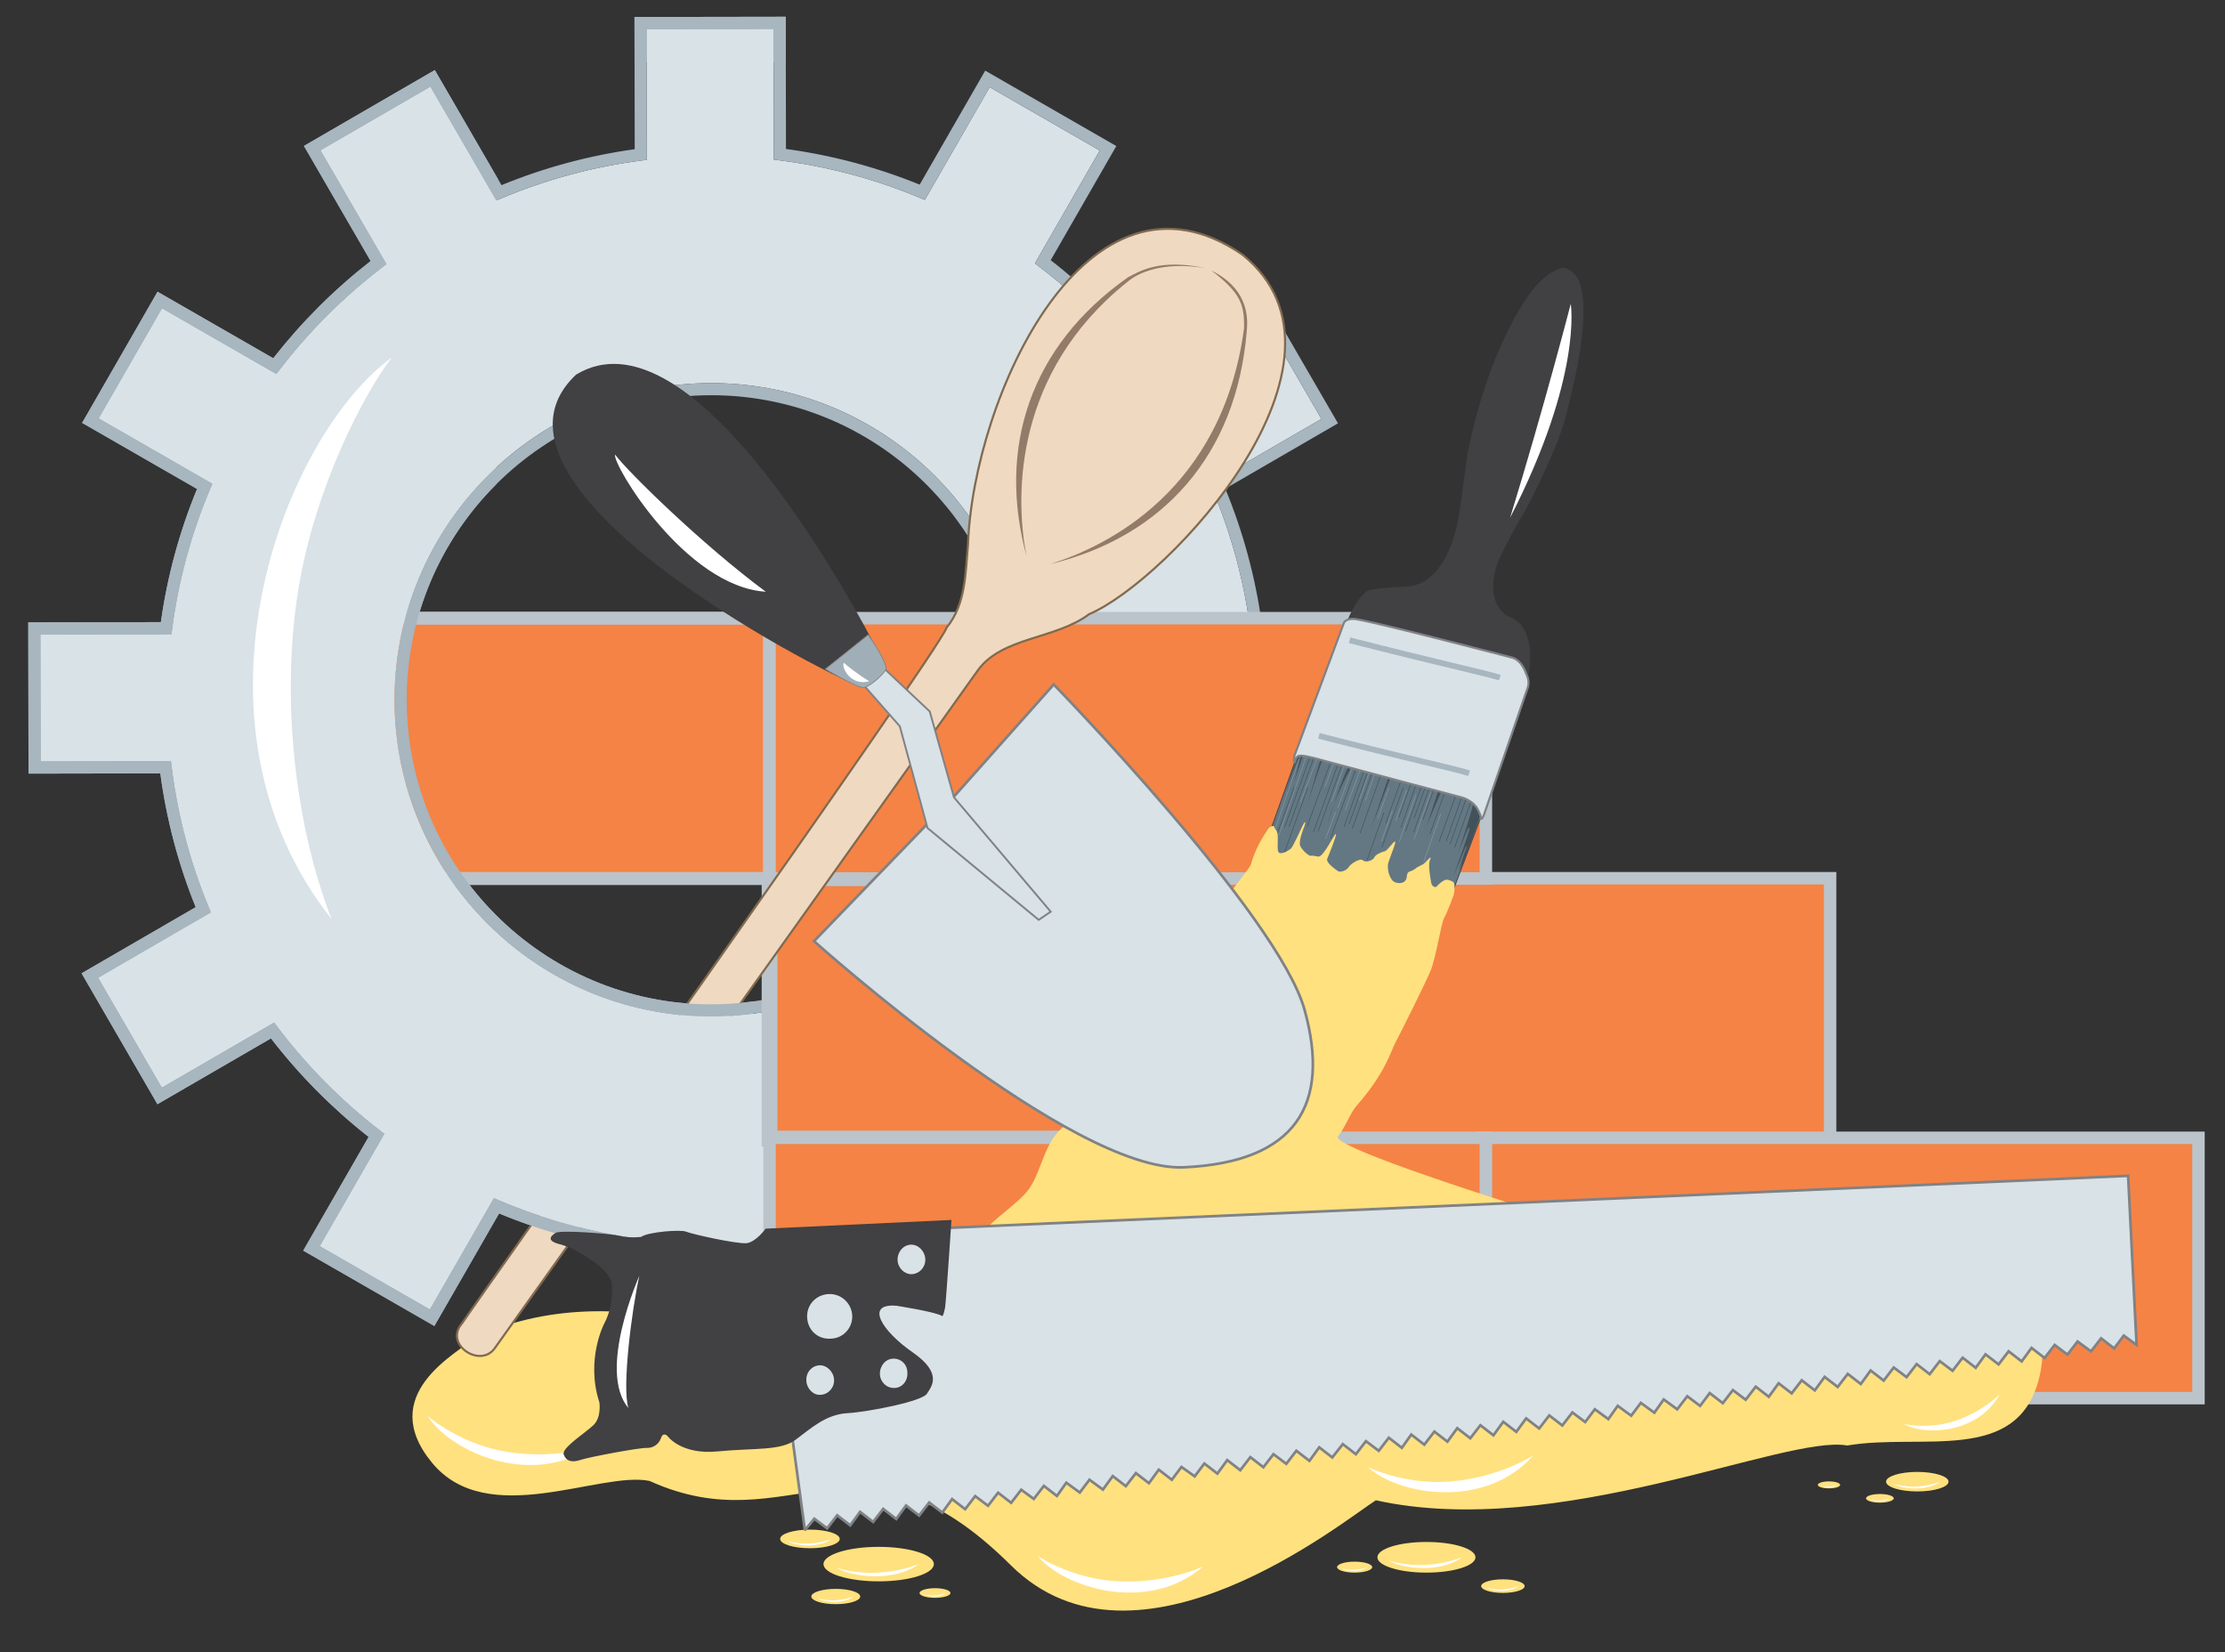
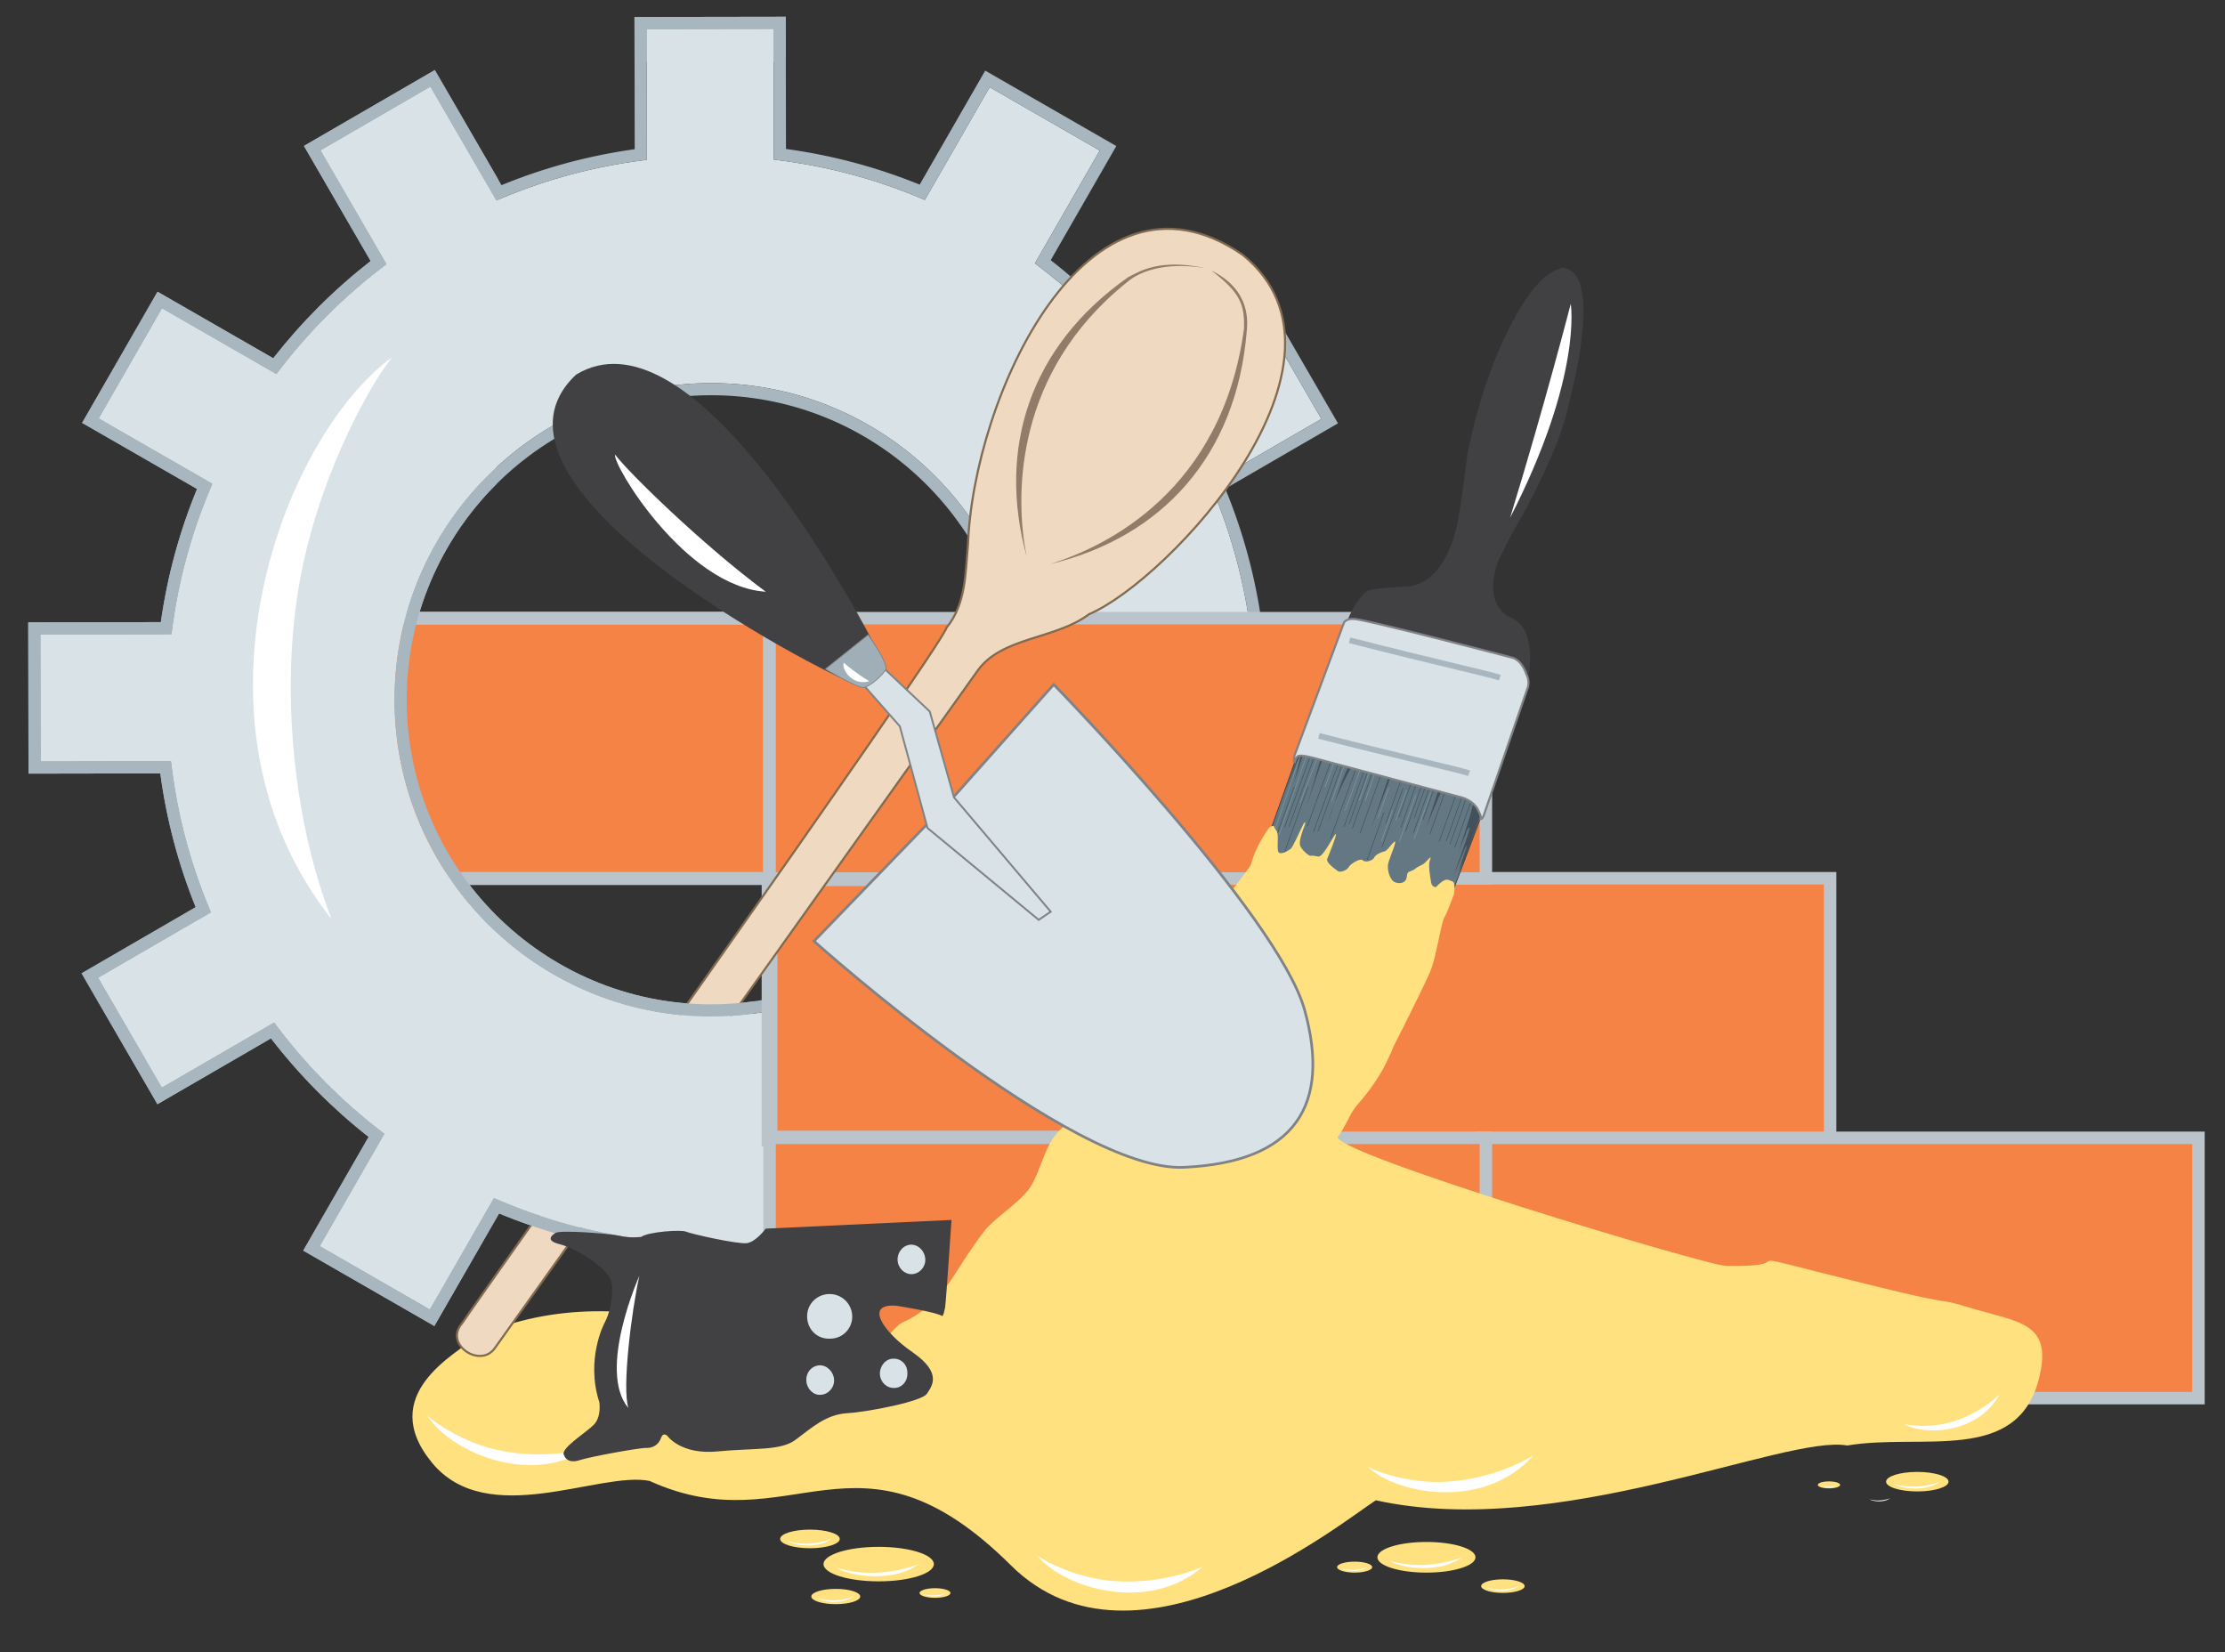
<svg xmlns="http://www.w3.org/2000/svg" version="1.1" id="Vrstva_1" x="0px" y="0px" width="595.281px" height="442px" viewBox="0 203.445 595.281 442" enable-background="new 0 203.445 595.281 442" xml:space="preserve">
  <rect x="0" y="203.445" width="595.281" height="442" fill="#333333" stroke="none" />
  <path fill="none" d="M190.284,309.177c-44.925,0-81.476,36.55-81.476,81.479c0,44.926,36.551,81.476,81.476,81.476  c5.122-0.005,10.232-0.491,15.262-1.454V426.98h-73.07v-49.433h138.215C264.399,338.832,230.746,309.177,190.284,309.177  L190.284,309.177z" />
-   <path fill="none" d="M-11.784,196.543V604.31h217.332v-31.777l-35.977,0.061l-0.061-34.693c-12.364-1.741-24.456-5.046-35.986-9.836  l-17.319,30.115l-35.079-20.172l17.49-30.418c-9.763-7.673-18.538-16.526-26.123-26.357L42.118,498.84l-20.293-35.012l30.527-17.695  c-4.644-11.484-7.822-23.508-9.462-35.787l-35.264,0.058l-0.068-40.469l35.48-0.062c1.72-12.232,4.973-24.199,9.681-35.62  l-30.744-17.681l20.174-35.083l30.956,17.799c7.589-9.704,16.342-18.439,26.063-26.008l-17.852-30.797l35.013-20.295l17.843,30.783  c11.43-4.686,23.404-7.917,35.641-9.615l-0.06-35.364l40.469-0.066l0.062,35.367c12.276,1.666,24.292,4.871,35.767,9.541  l17.536-30.493l35.079,20.174l-17.558,30.534c9.815,7.604,18.65,16.396,26.304,26.173l30.262-17.537l20.295,35.01l-30.15,17.477  c4.766,11.54,8.043,23.638,9.758,36.004l34.588-0.054l0.012,7.428h125.195V196.543H-11.784z" />
+   <path fill="none" d="M-11.784,196.543V604.31h217.332v-31.777l-35.977,0.061l-0.061-34.693c-12.364-1.741-24.456-5.046-35.986-9.836  l-17.319,30.115l-35.079-20.172l17.49-30.418c-9.763-7.673-18.538-16.526-26.123-26.357L42.118,498.84l-20.293-35.012l30.527-17.695  c-4.644-11.484-7.822-23.508-9.462-35.787l-35.264,0.058l-0.068-40.469l35.48-0.062c1.72-12.232,4.973-24.199,9.681-35.62  l20.174-35.083l30.956,17.799c7.589-9.704,16.342-18.439,26.063-26.008l-17.852-30.797l35.013-20.295l17.843,30.783  c11.43-4.686,23.404-7.917,35.641-9.615l-0.06-35.364l40.469-0.066l0.062,35.367c12.276,1.666,24.292,4.871,35.767,9.541  l17.536-30.493l35.079,20.174l-17.558,30.534c9.815,7.604,18.65,16.396,26.304,26.173l30.262-17.537l20.295,35.01l-30.15,17.477  c4.766,11.54,8.043,23.638,9.758,36.004l34.588-0.054l0.012,7.428h125.195V196.543H-11.784z" />
  <path fill="#D8E2E7" d="M334.728,373.426l-0.184-1.419c-1.68-13.039-5.135-25.787-10.27-37.891l-0.559-1.318l29.813-17.283  L336.49,286.12l-29.912,17.338l-0.867-1.131c-7.966-10.379-17.282-19.648-27.7-27.563l-1.137-0.864l17.358-30.188l-29.452-16.94  l-17.341,30.153l-1.32-0.552c-12.042-5.037-24.711-8.416-37.662-10.044l-1.419-0.178l-0.058-34.975l-33.978,0.056l0.06,34.972  l-1.418,0.181c-12.911,1.666-25.538,5.072-37.534,10.127l-1.316,0.557l-17.646-30.444l-29.396,17.04l17.654,30.453l-1.136,0.869  c-10.322,7.882-19.556,17.095-27.459,27.401l-0.864,1.128l-30.602-17.594l-16.937,29.453l30.418,17.493l-0.562,1.323  c-5.078,11.986-8.508,24.604-10.198,37.512l-0.184,1.41l-35.072,0.062l0.056,33.977l34.886-0.062l0.176,1.427  c1.6,12.953,4.951,25.63,9.96,37.682l0.546,1.314L26.26,465.004l17.038,29.397l30.046-17.417l0.865,1.146  c7.893,10.436,17.143,19.771,27.505,27.76l1.122,0.865l-17.282,30.057l29.452,16.938l17.135-29.795l1.325,0.566  c12.092,5.163,24.834,8.646,37.872,10.354l1.41,0.185l0.06,34.283l32.736-0.055v-95.315c-4.955,0.905-10.051,1.403-15.262,1.403  c-46.716,0-84.723-38.005-84.723-84.72c0-46.716,38.007-84.723,84.723-84.723c42.256,0,77.383,31.101,83.702,71.614h94.939  l-0.006-4.177L334.728,373.426L334.728,373.426z" />
  <path fill="#A7B6BF" d="M337.574,370.174c-1.715-12.366-4.994-24.465-9.758-36.005l30.15-17.476l-20.295-35.011l-30.262,17.539  c-7.652-9.777-16.488-18.568-26.304-26.173l17.558-30.534l-35.079-20.174l-17.536,30.493c-11.475-4.67-23.491-7.875-35.767-9.541  l-0.062-35.367l-40.469,0.066l0.06,35.366c-12.236,1.698-24.21,4.93-35.641,9.615l-17.843-30.783l-35.013,20.293l17.852,30.796  c-9.719,7.569-18.472,16.304-26.063,26.008l-30.956-17.798l-20.174,35.083l30.746,17.679c-4.708,11.421-7.96,23.388-9.681,35.62  l-35.48,0.063l0.068,40.469l35.265-0.062c1.638,12.279,4.817,24.304,9.462,35.788l-30.527,17.694l20.293,35.013l30.375-17.608  c7.584,9.832,16.359,18.686,26.123,26.358l-17.49,30.418l35.079,20.172l17.319-30.115c11.531,4.788,23.623,8.094,35.986,9.836  l0.062,34.692l35.977-0.06v-3.246l-32.736,0.055l-0.06-34.283l-1.41-0.185c-13.037-1.709-25.779-5.192-37.872-10.353l-1.325-0.567  l-17.135,29.795l-29.452-16.938l17.282-30.056l-1.122-0.866c-10.364-7.986-19.614-17.322-27.505-27.759l-0.865-1.146l-30.053,17.42  L26.26,465.004l30.176-17.491l-0.546-1.314c-5.01-12.052-8.36-24.729-9.96-37.682l-0.176-1.427l-34.886,0.062l-0.056-33.977  l35.072-0.062l0.185-1.41c1.689-12.907,5.12-25.525,10.198-37.512l0.562-1.323l-30.419-17.493l16.937-29.453l30.6,17.596  l0.864-1.129c7.903-10.306,17.136-19.52,27.459-27.4l1.137-0.869l-17.652-30.454l29.397-17.039l17.644,30.442l1.316-0.556  c11.997-5.054,24.623-8.46,37.534-10.126l1.419-0.181l-0.06-34.972l33.978-0.057l0.06,34.974l1.419,0.178  c12.951,1.628,25.62,5.007,37.662,10.044l1.32,0.552l17.341-30.153l29.452,16.94L276.875,273.9l1.137,0.864  c10.418,7.914,19.734,17.184,27.701,27.563l0.867,1.131l29.912-17.338l17.039,29.395l-29.814,17.283l0.561,1.318  c5.135,12.104,8.59,24.852,10.27,37.891l0.184,1.419l34.191-0.055l0.008,4.177h3.246l-0.012-7.429L337.574,370.174L337.574,370.174z  " />
  <path fill="#A7B6BF" d="M190.284,305.931c-46.716,0-84.723,38.007-84.723,84.723c0,46.715,38.007,84.72,84.723,84.72  c5.213,0,10.308-0.498,15.262-1.403v-3.295c-5.03,0.963-10.14,1.45-15.262,1.455c-44.925,0-81.476-36.549-81.476-81.477  c0-44.927,36.551-81.479,81.476-81.479c40.462,0,74.116,29.654,80.405,68.37h3.297C267.667,337.032,232.542,305.931,190.284,305.931  z" />
  <path fill="#F58345" stroke="#BBC4CA" stroke-width="4.213" stroke-miterlimit="2.414" d="M205.886,438.385h91.993v69.641h-91.993  V438.385z" />
  <path fill="#F58345" stroke="#BBC4CA" stroke-width="3.331" stroke-miterlimit="2.414" d="M297.986,438.385h191.652v69.641H297.986  V438.385z" />
  <path fill="#F58345" stroke="#BBC4CA" stroke-width="3.331" stroke-miterlimit="2.414" d="M396.531,507.836h191.652v69.641H396.531  V507.836z" />
  <path fill="#F58345" stroke="#BBC4CA" stroke-width="3.331" stroke-miterlimit="2.414" d="M205.887,507.836h191.651v69.641H205.887  V507.836z" />
  <path fill="#F58345" stroke="#BBC4CA" stroke-width="3.489" stroke-miterlimit="2.414" d="M71.73,368.816h134.156v69.641H71.73  V368.816z" />
  <path fill="#F58345" stroke="#BBC4CA" stroke-width="3.331" stroke-miterlimit="2.414" d="M205.887,368.816h191.651v69.641H205.887  V368.816z" />
  <path fill="#647883" stroke="#414042" stroke-width="0.227" stroke-linecap="round" stroke-miterlimit="2.414" d="M396.259,421.872  l-8.998,23.764c0,0-54.424,2.107-47.225-20.339l7.096-19.99C347.132,405.305,397.058,410.35,396.259,421.872L396.259,421.872z" />
  <path fill="none" stroke="#849DAA" stroke-width="0.144" stroke-linecap="round" stroke-miterlimit="2.414" d="M348.386,404.214  l-7.357,21.402" />
  <path fill="#43525A" d="M396.126,421.523c0,0-3.047,8.366-3.779,10.422s-0.621,1.632-2.063,4.621c0,0,1.498-4.952,1.729-5.451  c0.291-0.5,0.605-2.19,0.033-0.91c-0.51,1.348-3.139,7.458-3.139,7.458s4.398-12.195,4.262-12.61c-0.074-0.419-0.375-0.2-0.83,0.938  c-0.395,1.063-2.271,5.678-2.271,5.678s4.488-13.179,3.986-13.514c-0.5-0.263-3.104-2.912-8.279-3.307c0,0-4.408,9.954-4.559,11.009  l3.637-11.05l-12.654-3.795c0,0-5.104,13.197-5.553,14.545l4.939-14.525l-9.855-2.695c0,0-4.883,8.567-6.504,15.485  c0,0,3.996-13.233,5.822-15.675c0,0-7.074-2.155-7.184-1.731c-0.17,0.427-3.762,10.915-4.48,13.459l3.932-13.37  c0,0-4.422-1.889-4.648-1.252c-0.285,0.711-2.402,7.366-2.402,7.366l1.791-7.347l-1.102,2.067l-3.291,8.515l3.826-10.915  l35.695,2.001C383.185,406.944,396.099,416.899,396.126,421.523L396.126,421.523z" />
  <path fill="none" stroke="#384F5A" stroke-width="0.144" stroke-linecap="round" stroke-miterlimit="2.414" d="M393.664,417.538  l-4.447,12.548 M392.406,416.669l-4.449,12.546 M391.394,415.79l-4.443,12.617 M389.558,415.99l-4.51,12.549" />
-   <path fill="none" stroke="#849DAA" stroke-width="0.144" stroke-linecap="round" stroke-miterlimit="2.414" d="M385.427,421.238  l-4.447,12.547" />
  <path fill="none" stroke="#384F5A" stroke-width="0.144" stroke-linecap="round" stroke-miterlimit="2.414" d="M382.662,413.55  l-4.449,12.546 M380.498,413.198l-4.443,12.617 M382.843,409.76l-4.508,12.548 M387.035,413.969l-4.447,12.547 M379.24,412.26  l-4.445,12.615 M385.189,410.104l-4.445,12.548 M378.722,409.543l-4.447,12.546 M375.21,411.127l-4.449,12.548 M375.373,414.275  l-5.631,15.809 M369.537,410.469l-5.633,15.809" />
  <path fill="none" stroke="#849DAA" stroke-width="0.144" stroke-linecap="round" stroke-miterlimit="2.414" d="M368.093,409.534  l-2.811,8.079" />
  <path fill="none" stroke="#384F5A" stroke-width="0.144" stroke-linecap="round" stroke-miterlimit="2.414" d="M367.468,409.205  l-5.631,15.809" />
  <path fill="none" stroke="#849DAA" stroke-width="0.144" stroke-linecap="round" stroke-miterlimit="2.414" d="M366.554,409.444  l-2.871,8.082" />
  <path fill="none" stroke="#384F5A" stroke-width="0.144" stroke-linecap="round" stroke-miterlimit="2.414" d="M365.244,408.786  l-5.633,15.809" />
  <path fill="none" stroke="#849DAA" stroke-width="0.144" stroke-linecap="round" stroke-miterlimit="2.414" d="M363.968,409.177  l-4.068,11.062" />
  <path fill="none" stroke="#384F5A" stroke-width="0.144" stroke-linecap="round" stroke-miterlimit="2.414" d="M366.572,408.042  l-5.635,15.809 M363.074,408.224l-7.051,19.428" />
-   <path fill="none" stroke="#849DAA" stroke-width="0.144" stroke-linecap="round" stroke-miterlimit="2.414" d="M361.919,408.612  l-4.064,11.063 M357.333,420.673l-2.658,7.095" />
  <path fill="none" stroke="#384F5A" stroke-width="0.144" stroke-linecap="round" stroke-miterlimit="2.414" d="M358.417,406.623  l-6.994,19.356" />
  <path fill="none" stroke="#849DAA" stroke-width="0.144" stroke-linecap="round" stroke-miterlimit="2.414" d="M357.132,406.804  l-2.598,7.094 M359.746,407.843l-3.482,10.063" />
  <path fill="none" stroke="#384F5A" stroke-width="0.144" stroke-linecap="round" stroke-miterlimit="2.414" d="M359.638,406.372  l-6.992,19.429 M356.828,404.993l-7.051,19.43" />
  <path fill="none" stroke="#849DAA" stroke-width="0.144" stroke-linecap="round" stroke-miterlimit="2.414" d="M349.65,405.297  l-7.418,21.401" />
  <path fill="none" stroke="#384F5A" stroke-width="0.144" stroke-linecap="round" stroke-miterlimit="2.414" d="M350.755,405.259  l-7.053,19.429" />
  <path fill="none" stroke="#849DAA" stroke-width="0.144" stroke-linecap="round" stroke-miterlimit="2.414" d="M352.5,406.043  l-4.59,11.99" />
  <path fill="none" stroke="#384F5A" stroke-width="0.144" stroke-linecap="round" stroke-miterlimit="2.414" d="M351.857,405.155  l-6.99,19.425 M349.933,414.047l-6.992,19.425 M346.246,414.024l-7.053,19.358" />
  <path fill="#414042" d="M408.773,385.097c0,0,3.172-13.979-5.084-16.653c0,0-7.229-3.201-2.762-15.117c0,0,4.264-8.757,5.791-10.978  c1.465-2.151,9.85-18.398,12.143-27.303c1.25-4.944,6.797-25.376,4.029-34.957c0,0-0.688-4.182-4.586-5.037  c0,0-4.9,0.439-10.049,8.451c0,0-10.297,14.068-15.678,41.502c0,0-2.059,16.114-2.605,18.234  c-0.484,2.117-3.334,16.645-13.885,17.126c0,0-8.039,0.258-10.281,1.174c0,0-2.955,1.707-5.619,8.659L408.773,385.097  L408.773,385.097z" />
  <path fill="#D8E2E7" stroke="#808285" stroke-width="0.567" stroke-linecap="round" stroke-miterlimit="2.414" d="M408.781,387.269  c0,0,0.561-1.701-0.42-3.49c0,0-1.033-3.541-3.641-4.369c0,0-40.768-10.666-42.664-10.395c0,0-1.787-0.153-2.486,0.99  l-13.285,35.677c0,0-0.205,1.267,0,1.89c0,0,0.43-1.903,1.289-1.933c0.734-0.094,1.781-0.056,6.678,1.325  c4.832,1.316,37.242,9.938,37.242,9.938s2.73,0.893,3.844,3.028c1.051,2.07,0.873,2.285,0.762,2.641c0,0,0.496,0.122,0.943-1.223  C397.492,420.079,408.781,387.269,408.781,387.269L408.781,387.269z" />
  <path fill="none" stroke="#A7B6BF" stroke-width="1.542" stroke-miterlimit="2.414" d="M401.261,384.73  c-3.02-1.035-16.768-3.994-40.189-10.005" />
  <path fill="none" stroke="#384F5A" stroke-width="0.144" stroke-linecap="round" stroke-miterlimit="2.414" d="M370.242,420.887  l-4.447,12.546" />
  <path fill="none" stroke="#849DAA" stroke-width="0.144" stroke-linecap="round" stroke-miterlimit="2.414" d="M382.783,415.436  l-4.447,12.549 M378.81,416.054l-4.449,12.549 M376.312,414.804l-2.873,8.081 M372.498,420.323l-2.873,8.083 M371.562,414.188  l-2.873,8.081" />
  <path fill="#FFFFFF" d="M420.24,284.737c0,0,3.254,19.223-16.229,57.223C413.21,312.027,420.24,284.737,420.24,284.737z" />
  <path fill="none" stroke="#A7B6BF" stroke-width="1.542" stroke-miterlimit="2.414" d="M393.052,410.304  c-3.02-1.035-16.77-3.994-40.191-10.005" />
  <g>
    <ellipse fill="#FFE17F" cx="512.96" cy="599.817" rx="8.355" ry="2.611" />
    <path fill="#FFFFFF" d="M506.603,600.379c2.178,1.393,8.764,2.2,12.438-0.574c-1.75,0.721-4.451,1.307-7.016,1.334   C509.689,601.164,507.443,600.677,506.603,600.379z" />
    <ellipse fill="#FFE17F" cx="489.328" cy="600.677" rx="2.988" ry="0.934" />
    <path fill="#FFFFFF" d="M487.052,600.877c0.779,0.499,3.137,0.787,4.449-0.205c-0.627,0.257-1.592,0.467-2.512,0.477   C488.333,601.157,487.681,601.065,487.052,600.877L487.052,600.877z" />
-     <ellipse fill="#FFE17F" cx="502.953" cy="604.271" rx="3.703" ry="1.158" />
    <path fill="#FFFFFF" d="M500.134,604.518c0.965,0.618,3.885,0.976,5.514-0.254c-0.775,0.32-1.973,0.58-3.109,0.592   C501.501,604.867,500.505,604.65,500.134,604.518L500.134,604.518z" />
    <ellipse fill="#FFE17F" cx="381.632" cy="620.045" rx="13.119" ry="4.101" />
    <path fill="#FFFFFF" d="M371.644,620.927c3.418,2.188,13.766,3.455,19.539-0.902c-2.754,1.133-6.996,2.053-11.025,2.097   C376.492,622.161,372.96,621.395,371.644,620.927z" />
    <ellipse fill="#FFE17F" cx="362.425" cy="622.677" rx="4.695" ry="1.467" />
    <path fill="#FFFFFF" d="M358.853,622.992c1.225,0.783,4.926,1.237,6.992-0.321c-0.984,0.405-2.502,0.734-3.945,0.75   C360.587,623.434,359.326,623.161,358.853,622.992L358.853,622.992z" />
    <g>
      <ellipse fill="#FFE17F" cx="402.089" cy="627.756" rx="5.816" ry="1.818" />
      <path fill="#FFFFFF" d="M397.66,628.146c1.518,0.97,6.104,1.531,8.664-0.399c-1.221,0.502-3.102,0.91-4.887,0.929    C399.812,628.693,398.246,628.354,397.66,628.146L397.66,628.146z" />
    </g>
    <g>
      <ellipse fill="#FFE17F" cx="235.084" cy="621.867" rx="14.76" ry="4.613" />
      <path fill="#FFFFFF" d="M223.848,622.859c3.845,2.462,15.484,3.887,21.979-1.015c-3.095,1.272-7.867,2.309-12.4,2.358    C229.303,624.247,225.332,623.386,223.848,622.859z" />
    </g>
    <g>
      <ellipse fill="#FFE17F" cx="216.695" cy="615.133" rx="7.971" ry="2.491" />
      <path fill="#FFFFFF" d="M210.627,615.669c2.076,1.33,8.361,2.099,11.869-0.546c-1.671,0.687-4.248,1.244-6.696,1.271    C213.572,616.421,211.428,615.954,210.627,615.669L210.627,615.669z" />
    </g>
    <g>
      <ellipse fill="#FFE17F" cx="223.603" cy="630.54" rx="6.542" ry="2.045" />
      <path fill="#FFFFFF" d="M218.621,630.98c1.706,1.093,6.865,1.725,9.744-0.45c-1.373,0.563-3.486,1.024-5.498,1.045    C221.038,631.595,219.28,631.215,218.621,630.98L218.621,630.98z" />
    </g>
    <g>
      <ellipse fill="#FFE17F" cx="250.153" cy="629.603" rx="4.133" ry="1.291" />
      <path fill="#FFFFFF" d="M247.007,629.881c1.077,0.69,4.336,1.09,6.153-0.283c-0.867,0.355-2.202,0.646-3.471,0.661    C248.533,630.268,247.421,630.028,247.007,629.881z" />
    </g>
    <path fill="#FFE17F" d="M388.953,442.778c0,0,0.693-3.244-0.422-3.56c-1.18-0.383-1.639-1.279-4.375,1.543   c0,0-1.104,0.036-1.27-1.292c-0.23-1.394-0.889-4.736-0.258-6.087c0.568-1.421-0.848,0.377-1.506,0.959   c-0.596,0.581-1.393,0.606-2.65,1.627c-1.262,0.883-1.955,0.273-2.088,1.961c-0.189,1.757-1.717,2.018-3.082,1.57   c-1.428-0.445-2.387-3.566-1.832-5.337c0.5-1.699,2.215-5.607,1.725-5.592c-0.49,0.018-2.008,2.519-2.742,2.612   c-0.791,0.166-2.428,0.849-2.771,1.631c-0.34,0.852-2.348,1.477-3.047,0.799c-0.639-0.75-3.287,0.877-3.811,1.805   c-0.523,0.929-2.287,1.477-2.852,1.075c-0.504-0.404-3.328-2.206-2.875-3.341c0.459-1.067,2.619-6.393,2.307-6.592   c-0.371-0.129-3.359,6.275-4.719,6.038c-1.299-0.238-1.484-0.302-1.973-0.217c-0.486,0.157-2.318-1.466-2.85-2.641   c-0.471-1.245,0.721-4.298,1.176-5.435c0.391-1.204,0.021-1.191-0.494-0.055c-0.578,1.141-2.637,5.832-3.236,6.272   c-0.537,0.438-3.188,2.135-3.428,0.392c-0.182-1.815,0.23-4.282-0.289-5.105c-0.516-0.755-0.707-0.959-0.715-1.239   c-0.014-0.351-1.109-0.104-1.52,0.539c-0.408,0.644-3.389,4.673-4.666,9.563c-0.244,0.923-5.494,7.206-10.594,14.452   c-2.762,3.927-4.664,11.896-8.271,17.082c-4.078,5.862-7.842,6.79-12.729,13.546c-3.256,4.5-4.168,10.425-7.579,15.057   c-3.542,4.812-9.947,8.003-13.479,12.722c-2.831,3.785-4.147,10.566-6.865,14.155c-2.923,3.86-9.209,7.685-11.887,11.171   c-6.257,8.146-8.955,14.477-13.476,18.759c-3.869,3.662-7.936,5.444-8.468,5.667c-1.496,0.624-5.794,5.98-11.838,12.511   c-5.366,5.798-30.992,11.102-22.245,5.106c11.373-7.795-38.746-32.434-79.551-13.955c-5.902,4.732-27.083,15.661-12.11,33.823   c14.833,17.992,44.918,2.137,58.188,4.851c38.096,17.296,55.465-18.36,96.663,22.563c33.473,33.256,88.954-11.854,97.653-17.389   c48.691,10.767,109.553-17.669,126.117-14.652c19.891-3.377,45.434,5.13,51.271-17.819c3.881-15.261-5.293-15.047-18.982-19.186   c-9.385-2.838-1.348,0.164-24.188-5.46c-46.768-11.515-16.412-5.211-40.426-5.574c-5.451-0.082-107.268-30.799-103.93-34.659   c1.756-2.03,3.355-6.37,4.934-8.152c7.818-8.834,9.191-14.693,10.553-17.174c0.973-1.776,7.84-15.517,9.277-18.957   c1.469-3.522,2.84-12.844,3.656-14.201C387.205,447.599,388.953,442.778,388.953,442.778L388.953,442.778z" />
    <path fill="#FFFFFF" d="M277.592,619.642c6.696,8.396,29.375,15.775,44.316,2.853c-6.697,2.978-16.643,4.8-25.718,3.73   C287.931,625.253,280.342,621.616,277.592,619.642L277.592,619.642z M365.939,595.845c7.752,7.434,31.213,11.732,44.303-3.06   c-6.24,3.84-15.857,6.966-24.994,7.112C376.931,600.033,368.929,597.436,365.939,595.845z M114.367,582.154   c5.564,9.186,27.111,19.411,43.583,8.51c-7.021,2.095-17.12,2.624-25.982,0.402C123.901,589.047,116.843,584.466,114.367,582.154   L114.367,582.154z M509.345,584.362c5.584,3.302,19.979,2.592,25.637-7.919c-3.139,3.119-8.363,6.288-13.719,7.637   C516.39,585.307,511.322,584.885,509.345,584.362z" />
  </g>
  <g>
    <path fill="#F0D9C1" stroke="#806A50" stroke-width="0.567" stroke-miterlimit="2.414" d="M261.551,382.864   c6.486-9.101,20.8-8.32,29.824-15.111c21.365-9.103,75.957-67.761,41.095-96.144c-41.71-28.705-72.078,38.201-73.499,77.581   c-0.717,7.726-0.536,15.791-5.708,22.141c-2.042,6.354-125.947,180.389-129.665,186.159c-4.938,5.608,5.021,12.206,8.856,6.503   L261.551,382.864L261.551,382.864z" />
    <path fill="#937B69" d="M324.107,275.83c7.926,6.037,8.863,9.259,8.723,15.463c-5.846,43.419-36.811,58.35-51.907,63.065   c29.997-7.196,49.854-29.015,52.622-62.191C333.736,289.889,334.875,281.124,324.107,275.83z M322.517,275.171   c-11.658-1.896-17.988,1.401-20.428,3.319c-1.201,0.946-2.379,1.926-3.527,2.937c-27.767,24.393-26.832,56.357-23.888,70.914   c-7.954-29.012,0.92-56.279,27.085-74.698C305.128,275.858,310.437,272.615,322.517,275.171z" />
  </g>
  <g>
    <path fill="none" d="M108.808,390.654c0,44.926,36.551,81.477,81.476,81.477c3.883,0,7.697-0.291,11.436-0.818l3.828-44.332   h-73.072v-49.433l0.276-44.529C117.968,347.776,108.808,368.166,108.808,390.654L108.808,390.654z" />
    <path fill="none" d="M-11.784,196.543V604.31h217.332l-50.515-30.959l5.136-17.94l9.37-1.489l-0.029-16.023   c-12.364-1.741-24.456-5.046-35.986-9.836l-17.319,30.116l-35.079-20.173l17.49-30.417c-9.763-7.673-18.538-16.526-26.123-26.358   l-30.375,17.607l-20.293-35.012l30.527-17.695c-4.644-11.484-7.822-23.508-9.462-35.787l-35.264,0.06l-0.068-40.469l35.48-0.062   c1.72-12.232,4.973-24.199,9.681-35.62l-30.744-17.681l20.174-35.083l30.956,17.799c7.589-9.704,16.342-18.439,26.063-26.008   l-17.852-30.797l35.013-20.295l16.93,29.206l0.195-31.352h36.318l-0.021-12.053l40.469-0.066l0.021,12.119h287.129v-23.5H-11.784z" />
    <path fill="#D8E2E7" d="M173.002,211.232l0.015,8.812h33.978l-0.015-8.867L173.002,211.232z M115.147,226.624l-29.396,17.04   l17.654,30.453l-1.136,0.869c-10.322,7.882-19.556,17.095-27.459,27.401l-0.864,1.128l-30.602-17.594l-16.937,29.453l30.418,17.493   l-0.562,1.323c-5.078,11.986-8.508,24.604-10.198,37.512l-0.184,1.41l-35.072,0.062l0.056,33.977l34.886-0.062l0.176,1.427   c1.6,12.953,4.951,25.63,9.96,37.682l0.546,1.314L26.26,465.004l17.038,29.397l30.046-17.417l0.865,1.146   c7.893,10.436,17.143,19.771,27.505,27.76l1.122,0.865l-17.282,30.057l29.452,16.938l17.135-29.795l1.325,0.566   c12.092,5.163,24.834,8.646,37.872,10.354l1.41,0.185l0.032,18.347l22.154-3.522l6.498-75.266   c-3.696,0.496-7.42,0.748-11.149,0.756c-46.716,0-84.723-38.005-84.723-84.72c0-24.536,10.493-46.657,27.216-62.143l0.444-71.625   l-0.429,0.182L115.147,226.624z" />
    <path fill="#A7B6BF" d="M169.751,207.992l0.021,12.052h3.246l-0.015-8.812l33.978-0.056l0.015,8.867h3.246l-0.022-12.118   L169.751,207.992z M81.315,242.483l17.852,30.796c-9.719,7.569-18.472,16.304-26.063,26.008l-30.956-17.798l-20.174,35.083   l30.746,17.679c-4.708,11.421-7.96,23.388-9.681,35.62l-35.48,0.063l0.068,40.469l35.265-0.062   c1.638,12.279,4.817,24.304,9.462,35.788l-30.527,17.694l20.293,35.013l30.375-17.608c7.584,9.832,16.359,18.686,26.123,26.358   l-17.49,30.418l35.079,20.172l17.319-30.115c11.531,4.788,23.623,8.094,35.986,9.836l0.029,16.022l3.244-0.517l-0.033-18.348   l-1.41-0.184c-13.037-1.71-25.779-5.192-37.872-10.354l-1.325-0.567l-17.135,29.795L85.56,536.807l17.282-30.056l-1.122-0.866   c-10.363-7.986-19.614-17.322-27.505-27.759l-0.866-1.146l-30.051,17.42L26.26,465.004l30.176-17.491l-0.546-1.314   c-5.01-12.052-8.36-24.729-9.96-37.682l-0.176-1.427l-34.886,0.062l-0.056-33.977l35.072-0.062l0.185-1.41   c1.689-12.907,5.12-25.525,10.198-37.512l0.562-1.323l-30.419-17.493l16.937-29.453l30.6,17.596l0.864-1.129   c7.903-10.306,17.136-19.52,27.459-27.4l1.137-0.869l-17.652-30.454l29.397-17.039l17.644,30.442l0.43-0.182l0.034-5.49   l-16.93-29.206L81.315,242.483z" />
    <path fill="#A7B6BF" d="M105.563,390.654c0,46.715,38.007,84.72,84.723,84.72c3.729-0.007,7.453-0.26,11.149-0.756l0.285-3.308   c-3.739,0.529-7.553,0.818-11.436,0.818c-44.925,0-81.476-36.549-81.476-81.476c0-22.489,9.16-42.878,23.942-57.638l0.029-4.508   C116.056,343.997,105.563,366.118,105.563,390.654L105.563,390.654z" />
    <path fill="#FFFFFF" d="M104.904,299c-29.542,21.55-57.956,97.629-16.179,150.338c-9.148-23.211-13.891-57.317-8.933-88.03   C84.306,333.349,97.788,308.067,104.904,299z" />
  </g>
  <g>
-     <path fill="#D8E2E7" stroke="#808285" stroke-width="0.709" stroke-miterlimit="2.414" d="M215.339,612.801l-10.666-78.729   l364.686-16.075l2.266,45.226l-3.422-2.487l-2.576,3.423l-3.494-2.695l-2.695,3.493l-3.607-2.633l-2.697,3.493l-3.428-2.576   l-2.693,3.489l-3.494-2.695l-2.631,3.61l-3.492-2.699l-2.691,3.495l-3.496-2.695l-2.627,3.607l-3.494-2.696l-2.697,3.493   l-3.426-2.578l-2.695,3.492l-3.49-2.696l-2.693,3.489l-3.43-2.577l-2.695,3.494l-3.494-2.697l-2.629,3.611l-3.49-2.698   l-2.699,3.493l-3.488-2.693l-2.633,3.605l-3.49-2.694l-2.695,3.493l-3.494-2.699l-2.629,3.611l-3.49-2.694l-2.695,3.49   l-3.428-2.578l-2.695,3.493l-3.494-2.696l-2.576,3.425l-3.426-2.578l-2.697,3.493l-3.607-2.633l-2.516,3.545l-3.609-2.628   l-2.578,3.427l-3.607-2.633l-2.514,3.545l-3.607-2.631l-2.58,3.425l-3.424-2.577l-2.699,3.494l-3.49-2.696l-2.695,3.491   l-3.494-2.697l-2.629,3.609l-3.49-2.696l-2.633,3.613l-3.488-2.696l-2.697,3.49l-3.492-2.696l-2.629,3.611l-3.494-2.699   l-2.695,3.493l-3.49-2.694l-2.516,3.544l-3.49-2.695l-2.695,3.489l-3.426-2.576l-2.695,3.49l-3.49-2.696l-2.816,3.56l-3.492-2.695   l-2.627,3.609l-3.496-2.696l-2.693,3.49l-3.43-2.578l-2.695,3.493l-3.49-2.694l-2.693,3.49l-3.494-2.696l-2.631,3.611l-3.492-2.699   l-2.578,3.426l-3.545-2.511l-2.578,3.428l-3.49-2.695l-2.633,3.607l-3.488-2.694l-2.697,3.49l-3.493-2.696l-2.629,3.611   l-3.608-2.633l-2.582,3.427l-3.607-2.628l-2.515,3.545l-3.49-2.699l-2.696,3.493l-3.36-2.457l-2.696,3.489l-3.492-2.695   l-2.698,3.491l-3.426-2.576l-2.694,3.489l-3.492-2.695l-2.631,3.609l-3.492-2.696l-2.696,3.493l-3.493-2.697l-2.629,3.611   l-3.49-2.696l-2.696,3.491l-3.493-2.695l-2.629,3.61l-3.493-2.695l-2.696,3.491l-3.427-2.58L215.339,612.801L215.339,612.801z" />
    <path fill="#414042" d="M178.592,587.613c0,0,3.592,5.104,13.512,4.096c9.807-0.941,16.906-0.087,20.887-3.207   c4.043-2.999,8.001-6.727,13.843-7.021c5.663-0.357,19.981-3.175,21.164-5.213c1.251-1.928,4.25-5.435-3.771-11.018   c-8.199-5.646-12.976-13.181-4.434-12.499c0,0,10.27,1.569,12.312,2.754c0,0,0.25,0.178,0.751-2.268   c0.323-2.485,1.702-23.437,1.702-23.437l-49.723,2.33c0,0-2.517,3.548-5.093,3.892c-2.652,0.227-14.415-2.37-16.194-3.087   c-1.412-0.606-10.14,0.051-12.014,1.4c0,0-3.003,0.423-5.875-0.308c-2.8-0.611-15.825-1.586-17.057-0.751   c-1.35,0.896-2.508,2.156,1.395,3.081c3.966,1.045,12.877,6.299,13.637,10.193c0,0,0.835,5.702-1.967,10.95   c0,0-5.045,9.568-1.316,21.072c0,0,0.642,3.954-1.563,6.104c-2.206,2.142-8.745,6.206-7.947,7.929   c0.678,1.784,2.26,2.142,4.464,1.389c2.203-0.753,16.165-3.379,17.801-3.2c1.692-0.008,3.166-0.977,3.759-2.688   C177.457,586.39,178.592,587.613,178.592,587.613L178.592,587.613z M203.75,551.385c0,0,0.509-3.833-2.073-4.873   c-2.46-1.109-14.065-2.868-15.574-1.42c-1.581,1.333-13.855,11.191-8.065,30.341c0,0,3.242,6.995,7.587,8.446   c4.228,1.52,16.01-1.439,17.109-2.51c1.157-1.253,3.973-4.808,2.358-8.85C205.093,572.523,201.469,559.26,203.75,551.385z" />
    <path fill="#D8E2E7" d="M228.007,555.404c0.135,3.313-2.469,6.14-5.849,6.154c-3.434,0.2-6.075-2.349-6.209-5.663   c-0.2-3.435,2.465-6.142,5.783-6.276C225.058,549.494,227.861,552.078,228.007,555.404z M223.15,572.569   c0.087,2.108-1.53,3.927-3.64,4.014c-1.928,0.139-3.693-1.661-3.777-3.771c-0.152-2.229,1.463-4.044,3.575-4.131   C221.301,568.658,223.063,570.459,223.15,572.569z M242.76,570.682c0.152,2.23-1.465,4.047-3.457,4.067   c-2.109,0.085-3.808-1.597-3.895-3.707c-0.034-2.293,1.584-4.109,3.577-4.13C241.092,566.826,242.793,568.508,242.76,570.682   L242.76,570.682z M247.56,540.294c0.087,2.108-1.529,3.927-3.642,4.014c-1.991,0.021-3.689-1.661-3.776-3.771   c-0.087-2.108,1.463-4.044,3.577-4.132C245.709,536.385,247.408,538.064,247.56,540.294z" />
    <path fill="#FFFFFF" d="M171.058,544.74c0,0-11.371,25.379-2.923,35.397C166.351,574.833,168.995,553.935,171.058,544.74z" />
  </g>
  <g>
    <path fill="#D8E2E7" stroke="#808285" stroke-width="0.708" stroke-miterlimit="2.414" d="M217.782,455.219   c0,0,68.911,61.863,98.918,60.501c30.01-1.361,39.357-16.739,32.334-42.104c-7.018-25.366-67.12-87.063-67.12-87.063l-26.13,29.346   L217.782,455.219L217.782,455.219z" />
    <path fill="#D8E2E7" stroke="#808285" stroke-width="0.5" stroke-miterlimit="2.414" d="M281.11,447.34l-25.878-30.583   l-6.484-22.981l-12.095-11.41l-5.735,4.207l9.822,11.164l7.408,27.217l29.742,24.565L281.11,447.34L281.11,447.34z" />
    <path fill="#414042" d="M237.058,381.896c-12.257-24.48-53.277-96.258-82.934-78.23c-31.118,29.245,63.651,78.838,76.203,83.552   L237.058,381.896z" />
    <path fill="#FFFFFF" d="M164.558,325.06c-0.795,2.534,18.803,35.312,40.322,36.686C188.013,349.254,168.234,329.931,164.558,325.06   L164.558,325.06z" />
    <path fill="#A0AEB7" stroke="#808285" stroke-width="0.216" stroke-miterlimit="2.414" d="M220.808,382.428l11.479-9.175   c0,0,5.523,7.806,4.691,9.325c-0.833,1.518-4.319,4.609-5.941,4.799C229.413,387.564,220.808,382.428,220.808,382.428   L220.808,382.428z" />
    <path fill="#FFFFFF" d="M225.786,380.74c-0.836,1.229,1.926,6.382,6.782,4.938C229.709,384.019,226.394,381.406,225.786,380.74z" />
  </g>
</svg>